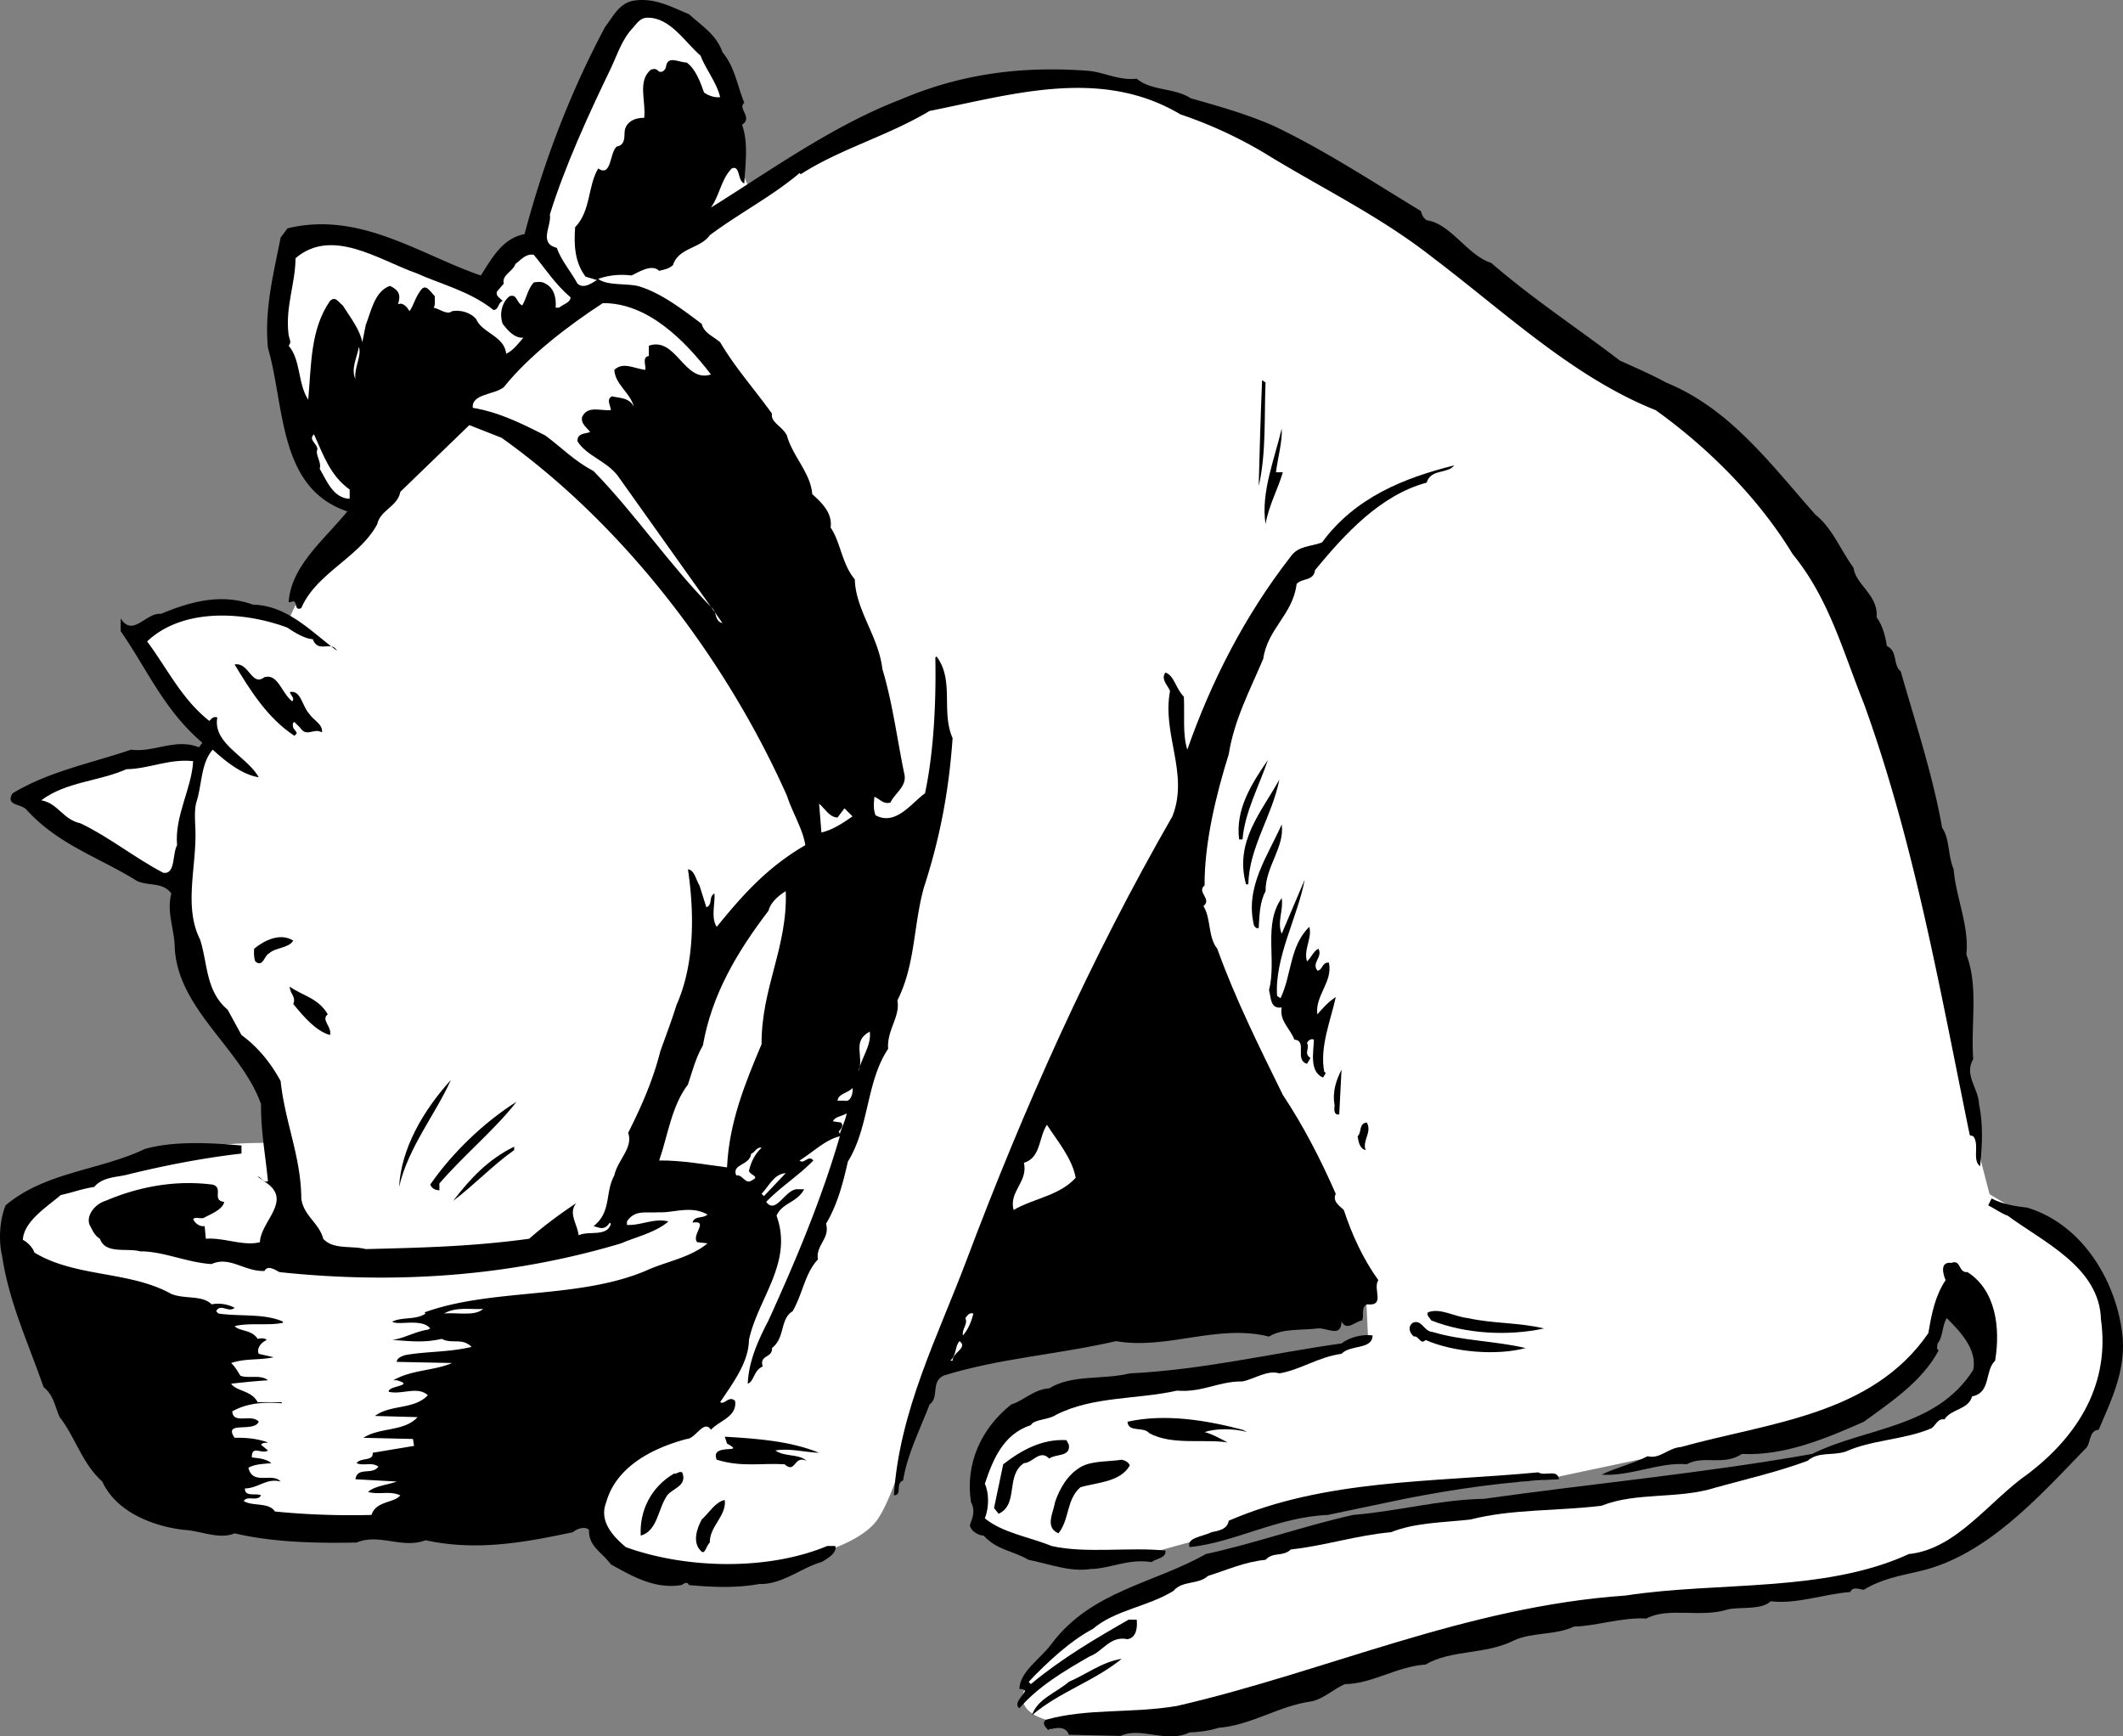
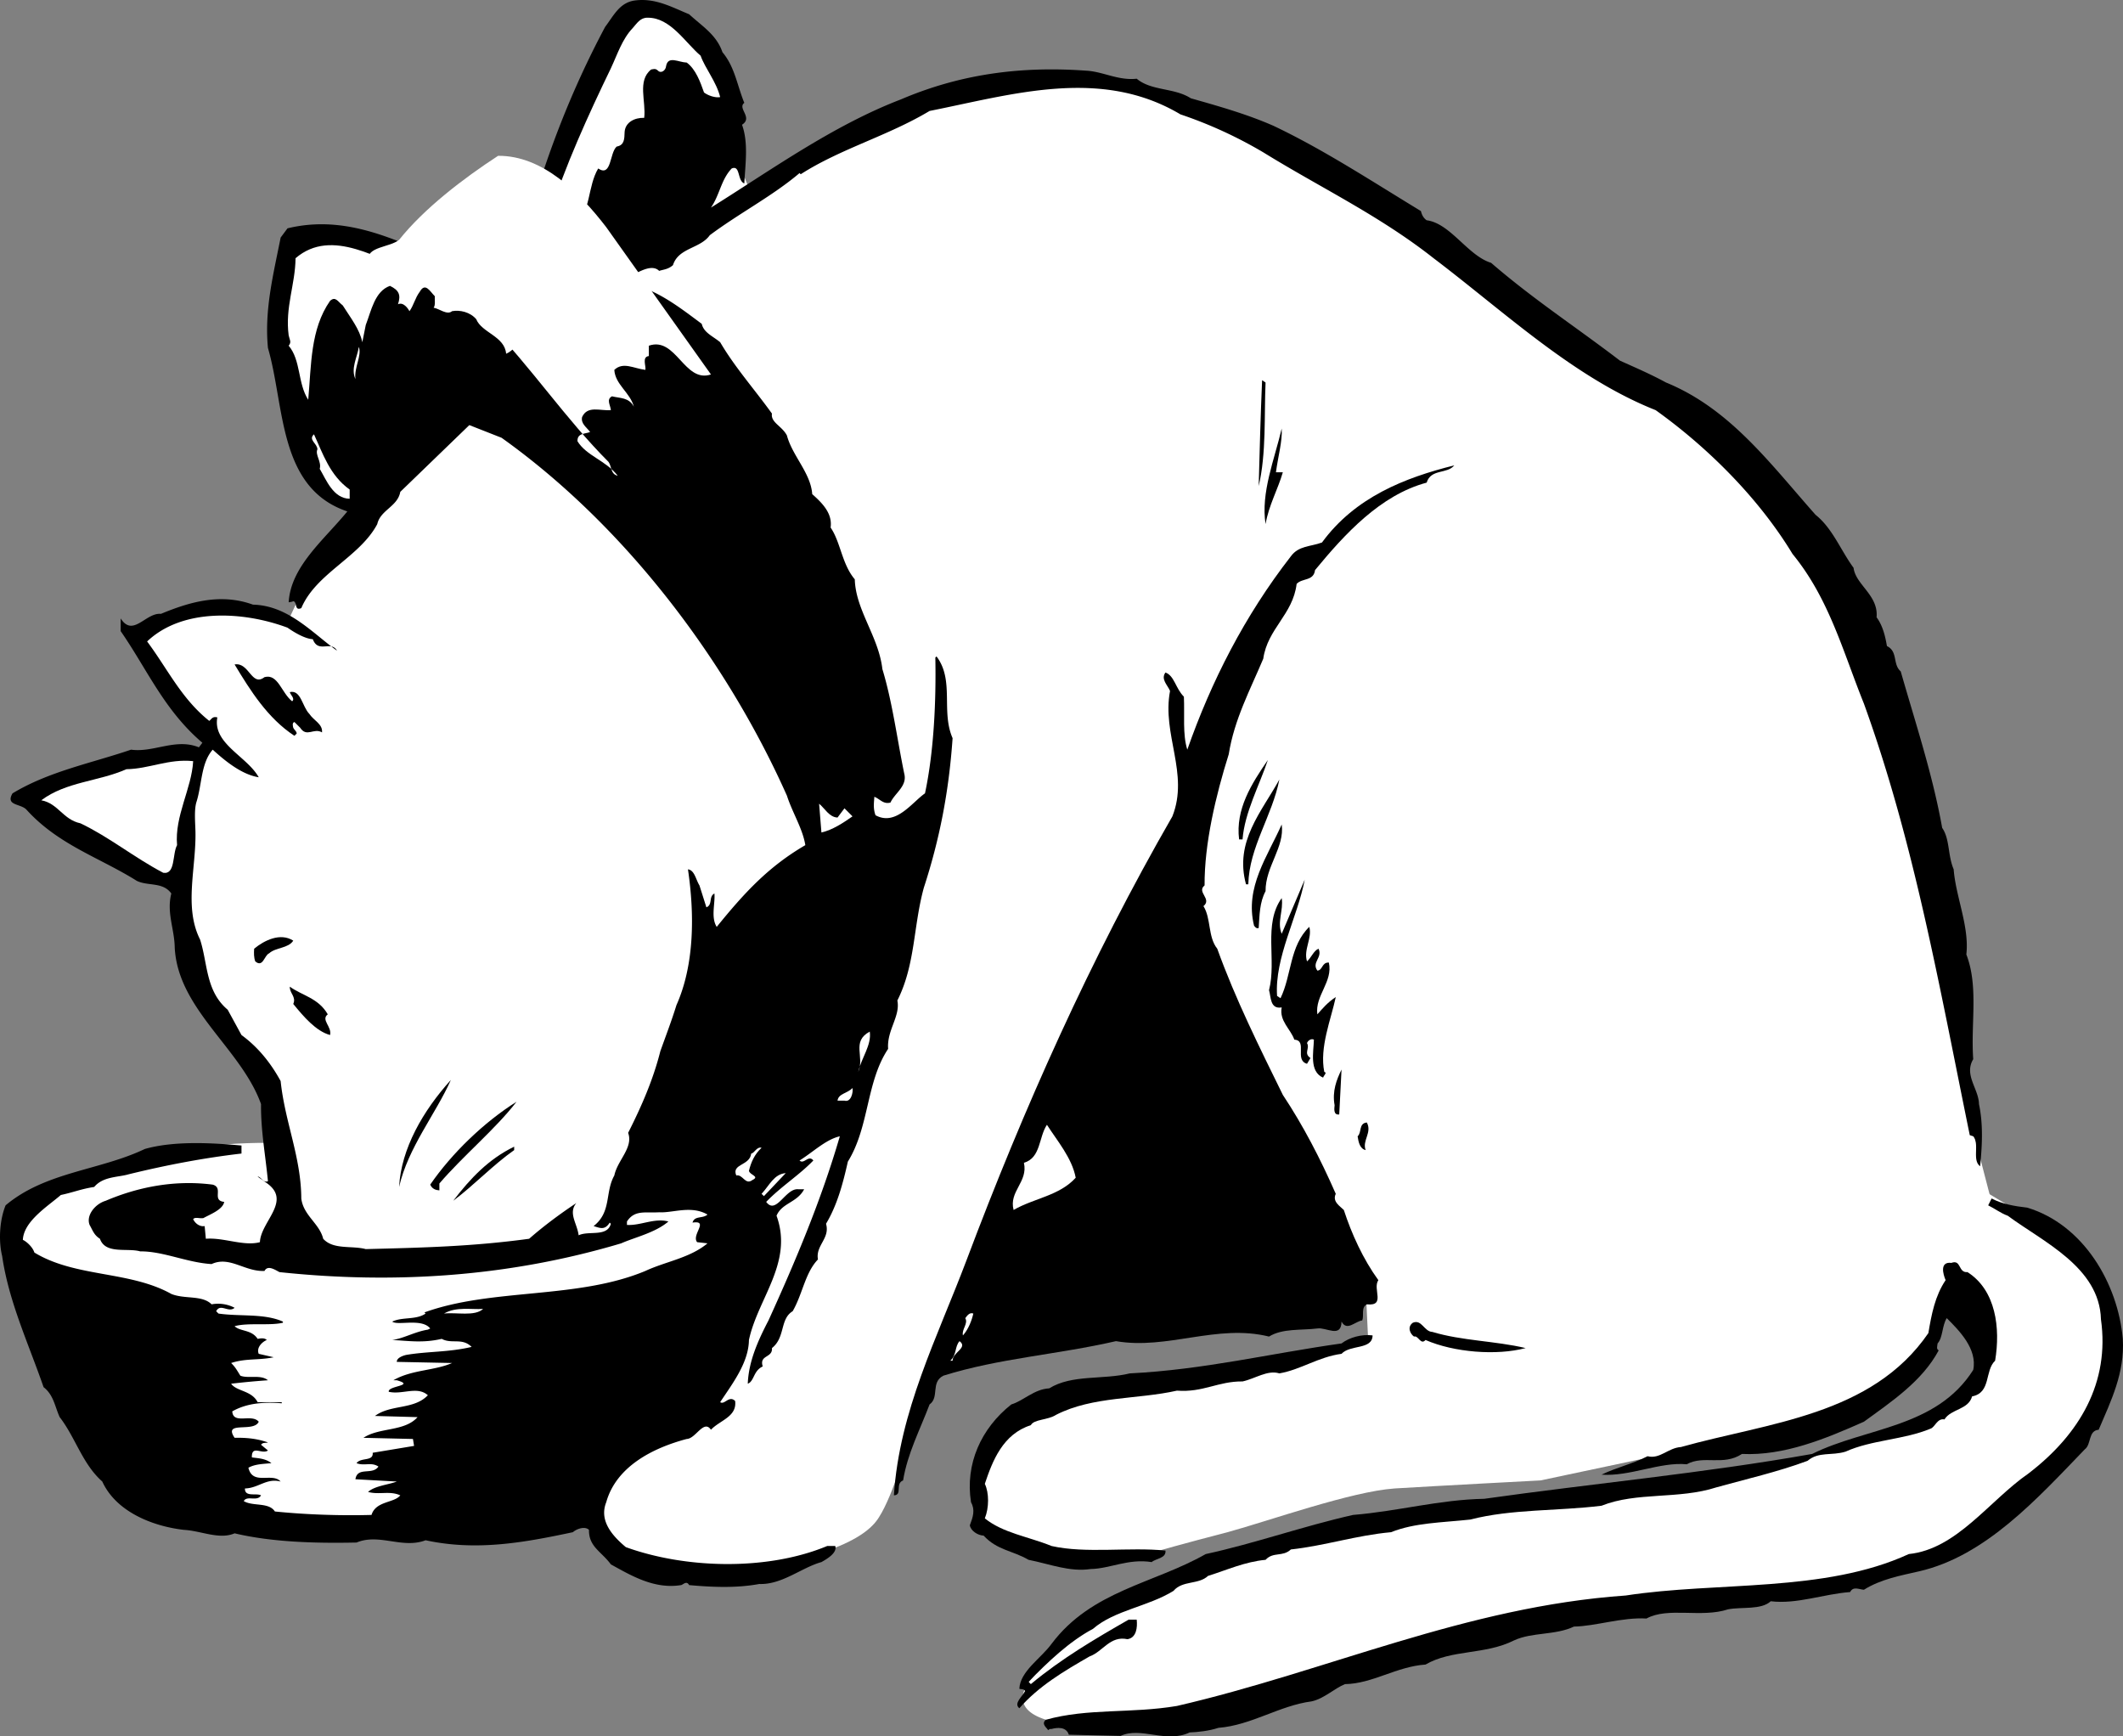
<svg xmlns="http://www.w3.org/2000/svg" width="184.503" height="150.883">
  <rect width="100%" height="100%" fill="#808080" stroke="none" />
  <path fill="#fff" d="M107.388 135.34s-7.226 2.023-10.203 3.8a48.087 48.087 0 0 0-5.5 3.7l-2 3s-2.773 2.773 2 3.8c4.727.973 14.203-.8 14.203-.8s10.774-3.727 17.5-5.2c6.774-1.527 17.297-4 17.297-4l16.204-1.3s7.273-.477 14.5-5.2c7.273-4.777 13.523-11.027 12.296-17.5-1.273-6.527-6-9-6-9l-5-3-3.5 5.2 1.704 4.8s5.023 6.723-3.5 9.7c-8.477 3.023-18.5 5.3-18.5 5.3s-14.227 1.223-21.704 2.5c-7.523 1.223-19.796 4.2-19.796 4.2" />
  <path fill="#fff" d="m118.685 111.84.203 4.3s-8.476 2.973-14.203 3.5c-5.773.473-13.773.473-16.796 4.2-2.977 3.773-2.704 8.3-2.704 8.3s3.227 2.473 7 2.7c3.727.273 8.203 0 8.203 0s2.524-.727 6.297-1.7c3.727-1.027 10.727-3.527 14.5-3.8 3.727-.227 12.703-.7 12.703-.7l8.5-1.8s8.524-.977 14.5-3c6.024-1.977 9.524-5.477 11.297-8.7 1.727-3.277 5-10.3 5-10.3l-2-7.7-1.297-15s-7.976-34.277-20.703-44.3c-12.773-9.977-8.523-3.477-24.5-16-16.023-12.477-29.523-17.227-39-14.5-9.523 2.773-20.296 9.8-20.296 9.8l-1.5-3.8-6 5-23.5 21-7.204 10-2 4.3s-7.023-1.277-9.296-.3c-2.227 1.023-4 2-4 2l3.5 5.5 3.296 3s-2.523 4.023-2.796 9.8c-.227 5.723-.477 8.223 1.296 11.7 1.727 3.523 6 8.3 6 8.3l1.204 5.7s-7.977-.477-15 2.3c-6.977 2.723-9.977 3.723-8 7.5 2.023 3.723 18.296 22.7 18.296 22.7l15 1 16.704-1s1.773 6.273 10.796 5c8.977-1.227 12.977-2.977 14.204-5 1.273-1.977 2.5-6.5 2.5-6.5l2.5-7.2 37.296-6.3" />
  <path d="M59.889 1.238c1.171 1.075 2.375 1.778 2.898 3.301 1.074 1.274 1.273 2.875 1.898 4.399-.625.476.778 1.277-.199 1.902.574 1.574.278 3.473.2 5.098-.626-.223-.325-1.625-1.098-1.297-.926.972-1.028 2.273-1.801 3.398 5.176-3.226 10.574-7.125 16.5-9.398 4.977-2.125 10.176-2.926 16.102-2.5 1.472.074 2.773.875 4.398.699 1.273 1.074 3.273.773 4.7 1.7 2.374.675 4.874 1.374 7.198 2.398 4.375 2.078 8.477 4.777 12.801 7.402.074.273.176.574.5.8 2.074.274 3.574 3.075 5.602 3.7 3.675 3.176 7.375 5.574 11.199 8.5 1.273.574 2.676 1.176 4 1.898 5.574 2.278 9.074 7.075 13 11.5 1.476 1.176 2.176 3.075 3.3 4.602.177 1.473 2.177 2.375 2 4.3.575.774.774 1.774.9 2.5.976.473.476 1.575 1.198 2.2 1.278 4.473 2.778 8.973 3.602 13.598.676.976.476 2.375 1 3.601.176 2.375 1.375 4.977 1.101 7.399 1.075 2.777.375 5.976.598 9.101-.824 1.375.477 2.574.5 3.899.375 1.777.277 3.578.102 5.402-.727-.527-.028-1.926-.602-2.602l-.3-.097c-2.626-12.828-4.825-25.426-9.2-37.5-1.824-4.528-3.023-9.125-6.2-13-2.925-4.828-7.323-9.227-11.898-12.5-7.125-2.828-13.125-8.528-19.3-13.203-4.727-3.723-9.825-6.125-14.801-9.2a37.89 37.89 0 0 0-7.2-3.3c-6.925-4.125-14.624-1.723-21.8-.297-3.625 2.172-7.727 3.273-11.2 5.5l-.1-.102c-2.325 1.977-5.223 3.477-7.802 5.399-.824 1.175-2.722 1.078-3.199 2.601-.426.375-.824.375-1.2.5-.624-.625-1.726.074-2.397.399-1.028-.125-2.028-.024-2.903.3.778.575 2.176.375 3.403.602 2.074.574 4.074 2.176 5.597 3.3.176.774.977 1.075 1.602 1.598 1.273 2.176 2.972 4.075 4.5 6.2-.125.777.875 1.078 1.3 1.902.473 1.773 2.075 3.273 2.2 5.098.875.777 1.773 1.675 1.597 2.902.875 1.273.977 3.176 2.102 4.5.074 2.676 2.074 4.973 2.398 7.8.875 2.876 1.278 6.075 1.903 9.098.273 1.075-.824 1.676-1.2 2.5-.624.176-.925-.324-1.402-.5-.023.477-.125.977.102 1.602 1.773.973 3.176-1.125 4.3-1.902.774-3.625.973-8.024.899-11.797l.102-.102c1.574 2.074.375 4.774 1.398 7.102-.324 4.672-1.125 8.773-2.5 13-.926 3.375-.727 6.672-2.3 9.797.277 1.375-.927 2.578-.802 4.203-1.921 2.875-1.625 6.773-3.5 9.797-.421 1.875-.921 3.777-1.898 5.402.375 1.273-.926 1.875-.7 3.098-1.124 1.175-1.323 2.976-2.198 4.5-1.125.675-.625 2.277-1.801 3.203.074.875-1.125.574-.801 1.597-.824.375-.727 1.278-1.3 1.5.073-1.925.874-3.722 1.8-5.5 2.375-5.222 4.574-10.425 6.2-16-1.223.278-2.325 1.375-3.5 2.102.374.375.777-.527 1.198 0-1.222 1.273-2.824 2.273-4.097 3.598.875 1.175 1.676-1.223 2.8-1.098h.5c-.624 1.176-1.925 1.176-2.402 2.3 1.477 4.075-1.625 7.173-2.398 10.798-.028 1.976-1.426 3.777-2.5 5.402.375.273.773-.625 1.3-.102.172 1.375-1.328 1.676-2.101 2.5-.625-.925-1.324.778-2.102.801-2.921.774-6.125 2.375-7 5.5-.625 1.574.477 2.875 1.704 3.899 5.171 1.875 12.273 2.078 17.5-.098h.699c.176.574-.625 1.074-1.2 1.398-1.726.477-3.425 1.977-5.402 1.903-2.023.375-4.125.273-6.097.097-.227-.425-.528-.023-.704 0-2.324.375-4.324-.824-6.097-1.8-.824-1.125-1.926-1.524-1.903-3-.324-.325-1.023-.125-1.398.203-4.125.875-8.324 1.672-12.8.7-2.024.772-4.024-.626-6 .198-3.524.074-7.325-.023-10.598-.8-1.329.574-2.926-.223-4.403-.301-2.824-.325-5.926-1.625-7.097-4.2-1.727-1.523-2.329-3.824-3.704-5.597-.421-.926-.523-1.926-1.398-2.602-1.324-3.824-3.023-7.426-3.602-11.398-.324-1.328-.222-3.125.301-4.403 3.477-2.925 8.176-3.023 12.102-4.898 2.574-.727 5.875-.527 8.398-.3v.698c-3.222.375-6.426.977-9.8 1.801-.922.274-2.223.176-3 1.102-1.126.172-1.825.472-2.9.699-1.124.973-3.226 2.273-3.3 3.898.375.176.875.676 1 1.102 3.574 2.176 8.278 1.574 11.903 3.598 1.171.476 2.671.078 3.5.902a3.082 3.082 0 0 1 2 .3c-.528.473-1.227-.425-1.602.298l.2.203c1.874.273 3.976-.027 5.6.699v.098c-1.124.277-3.027-.024-4.198.3.472.477 1.472.278 2 1.102.171-.027.574-.125.796.098-.421.176-.921.676-.699 1.203l1.3.297c-1.323.277-2.425.078-3.698.5.375.375.472.578.8 1.101.672.274 1.774-.125 2.399.399a66.902 66.902 0 0 0-3.2.3c.473.676 1.774.575 2.302 1.602h2.097v.098c-1.523-.125-3.023-.024-4.3.703.077 1.172 1.675.172 2.3.898-.426.977-3.125-.125-2.097 1.399 1.074-.024 1.972.078 2.898.402-.227.074-.426-.027-.602.2l.602.5c-.523.374-1.426-.524-1.398.6.472.075 1.171.075 1.699.5-.727.075-1.426.075-2 .4.375 1.574 2.074.374 2.8 1.199-1.226-.325-1.925.574-3.101.601-.024.773.977.375 1.398.598-.324.578-1.222-.024-1.5.5.778.476 2.176.078 2.704.902 2.671.273 5.671.375 8.398.3.375-1.226 1.977-1.027 2.5-1.702-.926-.422-1.824-.024-2.8-.297.573-.528 1.777-.625 2.5-.903l-3.598-.199c.171-1.125 1.472-.324 2-1.101-.625-.422-1.227-.024-1.903-.297.375-.528 1.477-.125 1.403-.903l3.597-.597-.098-.602-4.3-.101c1.375-.922 3.574-.524 4.699-1.797l-3.7-.102c1.376-1.023 3.376-.523 4.598-1.8-.921-.825-2.222-.024-3.398-.301-.125-.524 2.375-.524.7-1h-.302c1.579-.922 3.579-.825 5.102-1.5l-4.8-.098c-.024-.324.476-.527.8-.602 1.875-.324 3.676-.222 5.7-.699-.825-.824-1.723-.226-2.598-.699-1.625.375-2.829.176-4.301.098.972-.125 1.972-.723 3.097-.899l.204-.101c-.727-.922-2.829-.223-3.301-.598.875-.426 2.074-.125 2.898-.7l-.098-.1c5.875-2.126 13.274-1.126 19.2-3.602 1.773-.825 3.875-1.125 5.398-2.399l-.898-.101c-.528-.625 1.074-1.922-.403-1.7.176-.625.875-.324 1.301-.699-1.426-.824-3.023-.125-4.2-.199-1.226.074-2.124-.227-2.8.8v.298c1.176.078 2.375-.625 3.602-.297-1.125.972-2.926 1.375-4.102 1.898-9.625 2.875-19.625 3.574-29.7 2.5-.425-.226-1.023-.625-1.3-.101-1.723.078-3.023-1.325-4.598-.598-2.125-.125-4.226-1.125-6.203-1.102-1.125-.324-3.023.278-3.5-1.097-.523-.328-.625-.727-.898-1.203-.324-.825.477-1.825 1.398-2.098 2.875-1.227 6.079-1.824 9.301-1.402.977.277-.125 1.375 1 1.5-.125.675-1.222 1.078-1.8 1.402-.325.074-.723-.125-.9.098.177.375.575.676 1 .601l.103 1.102c1.574-.125 3.273.672 4.699.297.074-1.824 2.875-3.625.5-5.2l-.7-.5c.274-.023.473.575.899.403-.227-2.328-.625-4.426-.602-6.703-1.722-4.824-7.222-8.223-7.5-13.598-.023-1.625-.722-3.027-.296-4.7-.727-1.027-2.028-.624-3-1.1-3.227-2.024-6.829-3.126-9.602-6.2-.523-.527-1.824-.324-1.2-1.402 3.177-1.922 6.876-2.625 10.302-3.797 1.972.273 3.875-1.028 5.898-.203l.3-.399c-3.323-2.824-4.823-6.426-7.1-9.699v-1.102c1.073 1.676 2.175-.523 3.5-.398 2.476-1.027 5.175-1.824 8-.8 3.073.073 5.175 2.476 7.3 4-.523-.927-1.625.273-2.102-1-.625-.024-1.523-.524-2.199-1-3.824-1.427-9.125-1.727-12.2 1.198 1.774 2.375 2.978 4.977 5.4 6.903.175-.125.277-.426.703-.301-.426 2.273 2.574 3.375 3.597 5.2-1.426-.227-2.824-1.325-4-2.4-1.023 1.173-.926 2.973-1.398 4.5-.227.673-.125 1.774-.102 2.598.074 3.176-1.023 6.575.403 9.403.671 2.074.472 4.472 2.398 6.097l1.2 2.2c1.476 1.078 2.573 2.476 3.402 4 .375 3.578 1.773 6.578 1.796 10.203.176 1.472 1.579 2.172 1.903 3.5.875.972 2.472.574 3.699.898 4.977-.125 9.273-.226 14.2-.898 1.277-1.125 2.777-2.227 4.1-3.102-.726.875.075 1.774.2 2.801.875-.426 2.477.176 2.8-1l-.1-.102c-.427.676-.825.477-1.4.301 1.575-1.226.973-2.926 1.802-4.398.273-1.328 1.671-2.426 1.199-3.703 1.176-2.325 2.176-4.625 2.8-7.098.473-1.324.973-2.625 1.399-4 1.574-3.527 1.574-7.926 1-11.8.574.073.676.874 1 1.398l.602 1.902c.574-.227.171-.926.699-1.2.074.876-.324 2.075.199 2.9 2.375-2.927 4.477-5.227 7.7-7.102-.223-1.422-1.126-2.825-1.598-4.297-5.227-11.727-14.028-23.426-24.801-31.102l-2.801-1.101-6 5.8c-.227 1.278-1.727 1.575-2 2.801-1.523 2.875-5.324 4.274-6.602 7.301-.625.273-.324-.527-.699-.602-.125.075-.324.075-.398.102.176-3.125 3.074-5.426 5.097-7.902-6.023-2.024-5.421-9.125-6.898-14.2-.324-3.324.477-6.425 1.102-9.597l.597-.801c6.278-1.527 11.477 2.273 16.8 4.098.978-1.524 1.876-3.223 3.802-3.598 1.676-6.324 3.972-12.324 7-18C53.36 1.313 53.86.215 55.185.04c1.778-.227 3.176.573 4.704 1.198" />
-   <path fill="#fff" d="M60.889 4.84c.375 1.074 1.375 2.273 1.699 3.598-.426.078-1.028-.125-1.403-.399-.324-.926-.722-2.023-1.5-2.601-.722-.024-1.625-.625-1.796.3-.028.375-.426.676-.704.403-.222-.227-.421-.125-.597-.102-1.227.977-.426 2.774-.602 4.2-.824-.024-1.625.374-1.7 1.199-.023.675-.023 1.175-.698 1.3-.625.575-.426 2.676-1.602 1.903-.926 1.574-.625 3.672-2 5.097-.125 1.575-.023 3.075.903 4.301l1 .301c-.227.074-1.125.875-1.704.3-.625-1.124-1.421-2.027-1.796-3.1-1.625-.427-.426-1.927-.602-2.9 1.273-4.124 3.375-8.726 5.3-12.702.575-1.223.973-2.524 1.9-3.5.374-.422.675-.922 1.3-.899 1.977-.023 3.273 2.176 4.602 3.301M36.185 23.738c2.176.977 4.676 1.575 6.704 3.2.472-.024.375-.625.796-.797-.222-.227-.625-.426-.5-.801l.602-.7c-.227-.726.875-1.124 1-1.702.477-.325.875-.922 1.602-.797.972 1.172 1.875 2.574 3.199 3.699-.028.473-.625.574-1 .898h-.301c.074-.824-.125-1.722-.898-2.097-.329-.227-.727-.125-1-.102-.528.574-.625 1.375-1 2-.528-.226-.426-1.023-1.102-.8-.625.476-.926 1.476-.602 2.402.375.472.977 1.273 1.801 1.199-.324.375-.926 1.176-1.5 1.398-.125-1.523-2.125-1.824-2.597-3-.528-.625-1.426-.824-2.102-.699-.426.375-1.125-.226-1.602-.3.176-.223.078-.723.102-1-.426-.426-.824-1.223-1.3-.399-.427.574-.524 1.176-.9 1.7-.124-.227-.527-.825-1-.602.274-.825.075-1.223-.698-1.598-1.329.473-1.625 2.176-2.102 3.398l-.3 1.5c-.223-1.125-1.024-2.125-1.7-3.199-.426-.324-.625-.824-1.102-.398-1.722 2.472-1.625 5.574-1.898 8.597-.926-1.425-.625-3.425-1.7-4.699.274-.324.075-.523 0-.898-.323-2.426.575-4.426.598-6.703 3.176-2.723 7.278.175 10.5 1.3m25.602 8.802c-2.324.773-3.023-3.325-5.398-2.5v.898c-.625.078-.227.875-.301 1.203-1.028-.125-1.926-.727-2.7 0 .075 1.273 1.376 1.972 1.7 3.199-.426-.824-1.227-.727-1.903-.902-.523.277-.125.777-.097 1.203-.926.074-2.028-.426-2.5.597-.125.575.375.875.699 1.301-.426.176-1.125.074-1.102.801.778 1.273 2.477 1.676 3.5 3l9.102 12.8c-.625-.124-.523-.827-.8-1.202-3.723-3.723-6.723-8.223-10.4-12-1.726-.922-2.624-1.922-4.198-3.098-2.028-1.027-4.028-2.027-6.301-2.402-.125-1.223 1.875-1.125 2.699-1.797 2.176-2.727 5.574-5.328 8.602-7.301 3.875-.027 7.074 3.176 9.398 6.2" />
+   <path fill="#fff" d="M60.889 4.84c.375 1.074 1.375 2.273 1.699 3.598-.426.078-1.028-.125-1.403-.399-.324-.926-.722-2.023-1.5-2.601-.722-.024-1.625-.625-1.796.3-.028.375-.426.676-.704.403-.222-.227-.421-.125-.597-.102-1.227.977-.426 2.774-.602 4.2-.824-.024-1.625.374-1.7 1.199-.023.675-.023 1.175-.698 1.3-.625.575-.426 2.676-1.602 1.903-.926 1.574-.625 3.672-2 5.097-.125 1.575-.023 3.075.903 4.301l1 .301c-.227.074-1.125.875-1.704.3-.625-1.124-1.421-2.027-1.796-3.1-1.625-.427-.426-1.927-.602-2.9 1.273-4.124 3.375-8.726 5.3-12.702.575-1.223.973-2.524 1.9-3.5.374-.422.675-.922 1.3-.899 1.977-.023 3.273 2.176 4.602 3.301M36.185 23.738c2.176.977 4.676 1.575 6.704 3.2.472-.024.375-.625.796-.797-.222-.227-.625-.426-.5-.801l.602-.7c-.227-.726.875-1.124 1-1.702.477-.325.875-.922 1.602-.797.972 1.172 1.875 2.574 3.199 3.699-.028.473-.625.574-1 .898h-.301c.074-.824-.125-1.722-.898-2.097-.329-.227-.727-.125-1-.102-.528.574-.625 1.375-1 2-.528-.226-.426-1.023-1.102-.8-.625.476-.926 1.476-.602 2.402.375.472.977 1.273 1.801 1.199-.324.375-.926 1.176-1.5 1.398-.125-1.523-2.125-1.824-2.597-3-.528-.625-1.426-.824-2.102-.699-.426.375-1.125-.226-1.602-.3.176-.223.078-.723.102-1-.426-.426-.824-1.223-1.3-.399-.427.574-.524 1.176-.9 1.7-.124-.227-.527-.825-1-.602.274-.825.075-1.223-.698-1.598-1.329.473-1.625 2.176-2.102 3.398l-.3 1.5c-.223-1.125-1.024-2.125-1.7-3.199-.426-.324-.625-.824-1.102-.398-1.722 2.472-1.625 5.574-1.898 8.597-.926-1.425-.625-3.425-1.7-4.699.274-.324.075-.523 0-.898-.323-2.426.575-4.426.598-6.703 3.176-2.723 7.278.175 10.5 1.3m25.602 8.802c-2.324.773-3.023-3.325-5.398-2.5v.898c-.625.078-.227.875-.301 1.203-1.028-.125-1.926-.727-2.7 0 .075 1.273 1.376 1.972 1.7 3.199-.426-.824-1.227-.727-1.903-.902-.523.277-.125.777-.097 1.203-.926.074-2.028-.426-2.5.597-.125.575.375.875.699 1.301-.426.176-1.125.074-1.102.801.778 1.273 2.477 1.676 3.5 3c-.625-.124-.523-.827-.8-1.202-3.723-3.723-6.723-8.223-10.4-12-1.726-.922-2.624-1.922-4.198-3.098-2.028-1.027-4.028-2.027-6.301-2.402-.125-1.223 1.875-1.125 2.699-1.797 2.176-2.727 5.574-5.328 8.602-7.301 3.875-.027 7.074 3.176 9.398 6.2" />
  <path fill="#fff" d="M30.889 32.938c-.426-.922.171-1.922.296-2.797.278.773-.421 1.773-.296 2.797" />
  <path d="M109.986 33.238c-.125 2.778.074 6.176-.598 9 .075-2.824.172-6.324.297-9.199l.301.2m.902 7.801h.598c-.426 1.476-1.223 2.874-1.5 4.5-.426-2.727.777-5.626 1.402-8.302.075 1.075-.328 2.477-.5 3.801" />
  <path fill="#fff" d="M30.389 42.54v.8c-1.426-.027-2.028-1.625-2.602-2.602.176-.625-.426-1.222-.2-1.699-.027-.523-.823-.824-.3-1.3.773 1.675 1.375 3.574 3.102 4.8" />
  <path d="M126.388 40.438c-.625.777-2.027.277-2.402 1.5-4.023 1.078-7.125 4.476-9.7 7.601-.124.977-1.124.676-1.6 1.2-.325 2.675-2.524 3.874-2.9 6.5-1.124 2.675-2.522 5.277-3 8.3-1.124 3.574-2.124 7.774-2.1 11.399-.723.578.675 1.175-.098 1.8.675 1.075.375 2.676 1.199 3.7 1.574 4.375 3.676 8.578 5.7 12.703 1.776 2.672 3.276 5.574 4.6 8.597-.324.676.376 1.075.7 1.403.676 2.074 1.676 4.273 3 6.097-.524.778.676 2.278-1 2.102-.524.273-.227.973-.399 1.398-.625.075-1.328.977-1.8.102-.028 1.473-1.325.473-2.102.598-1.426.175-3.023-.024-4.2.703-4.523-1.125-8.823 1.172-13.3.398-5.125 1.176-10.125 1.477-15 3-1.125.574-.324 1.875-1.2 2.5-.823 2.176-1.925 4.274-2.3 6.602-.723.273-.023 1.273-.8 1.297.476-7.325 3.777-13.723 6.3-20.399 4.977-13.226 10.778-26.226 17.902-38.601 1.473-3.723-.925-7.125-.203-10.899-.222-.523-.824-1.023-.398-1.601.773.277.875 1.375 1.601 2.101.075 1.574-.124 3.274.297 4.602 2.079-5.926 4.977-11.625 9-16.801.676-.926 1.676-.824 2.704-1.2 2.875-3.925 7.171-5.624 11.5-6.702M22.986 58.84c1.176-.324 1.477 1.375 2.403 2.098.273-.223-.125-.524-.204-.797.977-.227 1.079 1.273 1.704 1.898.375.574 1.171.875 1.097 1.602-.722-.426-1.324.472-1.898-.403l-.5-.5c-.227.075-.125.375-.102.5.074.176.278.278.3.5l-.198.2c-2.324-1.524-3.824-3.922-5.2-6.2 1.274-.222 1.473 1.977 2.598 1.102" />
  <path d="M107.986 72.938h-.3c-.325-2.625 1.077-4.825 2.5-6.899-.723 2.176-2.024 4.574-2.2 6.899" />
  <path fill="#fff" d="M16.787 66.14c-.125 2.376-1.625 4.774-1.398 7.298-.426.777-.125 2.578-1.204 2.402-2.523-1.324-4.722-3.125-7.199-4.3-1.523-.325-1.926-1.727-3.398-2 2.176-1.626 4.972-1.626 7.398-2.7 1.977-.027 3.676-.926 5.8-.7" />
  <path d="M108.486 76.84h-.2c-1.022-3.727 1.376-6.324 2.9-9.102-.626 3.176-2.626 5.875-2.7 9.102" />
  <path fill="#fff" d="m72.787 71.04.602-.802.699.7c-.824.578-1.727 1.175-2.7 1.402l-.203-2.5c.477.375.875 1.176 1.602 1.2" />
  <path d="M109.986 77.438c-.523.976-.523 2.078-.598 3.203-.226.074-.328-.125-.402-.203-.824-3.325 1.176-6.024 2.402-8.797.274 1.972-1.425 3.672-1.402 5.797m1 9.102.3.198c.977-2.023.774-4.523 2.5-6.199.274.977-.523 1.977-.198 3 .375-.324.574-.926 1-1.101.375.777-.625 1.175-.102 1.902.477-.027.375-.727 1-.7.375 1.673-1.223 2.876-1 4.5.477-.527.875-1.027 1.602-1.5-.426 1.973-1.426 4.376-1 6.5.273.075-.028.274-.102.5-1.223-.527-.824-2.226-.8-3.3-.223-.125-.524.074-.598.3.273.473-.325.876.3 1.298l-.3.5c-1.125-.325.074-2.024-1.102-2.098-.324-.926-1.324-1.625-1.098-2.8-1.027.175-.925-.927-1.101-1.5.676-2.626-.524-5.727 1.101-8 .172 1.073-.425 2.073 0 3.1l2-4.702c-.625 3.277-2.625 6.777-2.402 10.101" />
-   <path fill="#fff" d="M66.185 90.738c-1.421 3.375-2.824 6.778-3 10.7-1.824-.223-3.921-.625-5.898-.598.773-2.227 1.074-4.727 2.5-6.602.375-1.125.676-2.324 1.3-3.398.774-4.426 2.973-8.125 5.7-11.7.176-.726.875-1.327 1.5-1.702.176 4.875-2.125 8.375-2.102 13.3" />
  <path d="M25.486 81.738c-.426.676-1.523.575-2.097 1.102-.426.176-.528 1.273-1.204.7-.125-.325-.125-.727-.097-1.102.875-.723 2.273-1.422 3.398-.7m3 6.402c-.625.473.375 1.075.2 1.798-1.223-.325-2.325-1.625-3.2-2.7.278-.625-.324-.925-.3-1.5 1.078.778 2.476.977 3.3 2.403" />
  <path fill="#fff" d="M74.588 93.14c.574-1.327-.625-2.624 1-3.5.176 1.173-.727 2.274-1 3.5" />
  <path d="M116.388 96.84c-.527.074-.425-.527-.402-.8-.223-1.227.176-2.227.602-3.102l-.2 3.902m-77.203-3c-1.324 2.973-3.722 5.875-4.5 9.3.176-3.327 2.079-6.624 4.5-9.3" />
  <path fill="#fff" d="M73.389 95.64h-.602c.074-.624.875-.624 1.3-1.1.075.374-.124 1.273-.698 1.1" />
  <path d="M44.889 95.738c-1.829 2.375-4.625 4.676-6.704 7.102v.598c-.324-.024-.625-.125-.796-.5 1.875-2.723 4.671-5.422 7.5-7.2" />
-   <path fill="#fff" d="M73.588 96.738c-.125.676-.426 1.176-.602 1.801-.023-.125-.098-.199-.098-.199.172-.227.473-.527.2-.8l-.7-.102c.172-.422.774-.422 1.2-.7" />
  <path d="M118.787 97.54c.476.874-.426 1.573-.102 2.398-.523-.125-.625-.723-.699-1.2.375-.324.074-1.125.8-1.199" />
  <path fill="#fff" d="M93.486 102.34c-1.426 1.574-3.625 1.773-5.398 2.8-.426-1.624 1.273-2.425.898-4.1 1.477-.427 1.278-2.227 2-3.302.875 1.375 2.176 2.875 2.5 4.602" />
  <path d="M44.685 99.938c-1.824 1.277-3.523 3.078-5.296 4.402 1.472-1.926 3.074-3.625 5.296-4.7v.298" />
  <path fill="#fff" d="M66.185 99.738c-.625.575-.921 1.278-1.097 2 .074.375.972.477.3.801-.624.477-.828-.523-1.402-.398-.426-1.028 1.176-.828 1.3-1.903.274-.023.478-.625.9-.5m.203 4.2-.204-.2c.676-.722 1.079-1.722 2.102-1.8l-1.898 2" />
  <path d="M176.185 104.938c4.875 1.476 7.875 6.578 8.301 11.402.176 2.973-1.023 5.375-2.097 7.898-.926.075-.625 1.278-1.204 1.7-4.125 4.277-8.625 9.277-14.398 10.601-1.625.375-3.324.676-4.8 1.602-.427-.027-.927-.328-1.2.2-2.324.175-4.625 1.073-6.898.8-.829.773-2.528.472-3.704.7-2.324.772-5.222-.228-7.097.8-2.125-.125-4.426.672-6.301.7-1.625.772-3.625.472-5.2 1.198-2.527 1.274-5.425.774-7.698 2.102-2.528.172-4.625 1.672-7 1.7-.926.374-1.829 1.272-2.903 1.499-2.824.375-5.222 2.074-8.097 2.3-.829.274-1.829.376-2.5.4-2.028.976-4.227-.524-6 .3l-4.5-.102c-.227-.722-1.028-.625-1.5-.5-.227-.023-.227.075-.301.102-.125-.227-.625-.527-.2-.902 3.672-1.024 7.376-.524 11.399-1.2 13.074-3.023 25.074-8.625 39-9.597 7.977-1.227 17.273-.227 24.602-3.602 4.171-.426 6.972-4.625 10.398-7 4.477-3.426 7.074-7.926 6.3-13.398-.124-4.528-5.027-6.727-8.1-9-.626-.227-1.126-.625-1.7-.903l.3-.597c.876.472 1.973.672 3.098.797" />
  <path d="M170.986 110.54c2.477 1.573 2.875 4.874 2.403 7.698-.926.875-.329 2.778-2 3.102-.329 1.176-1.829 1.074-2.403 2-.625-.125-.824.676-1.2.8-2.323.973-5.124.973-7.397 2-1.227.376-2.329-.026-3.301.798-2.625.976-5.324 1.578-7.903 2.3-3.324 1.075-6.921.375-10 1.602-3.824.473-7.824.273-11.398 1.2-2.523.273-4.824.273-6.898 1.1-3.028.274-5.727 1.173-8.704 1.5-.722.673-1.523.173-2.199.9-1.824.175-3.324.874-5 1.398-.824.777-2.222.375-3 1.3-2.222 1.375-5.125 1.676-7 3.301-2.023 1.074-3.926 2.875-5.597 4.602l.199.2c2.676-2.228 5.574-3.927 8.5-5.603h.699c.074.676-.023 1.575-.8 1.7-1.524-.325-2.126 1.078-3.302 1.5-2.222 1.277-4.421 2.578-6.097 4.5-.528-.422.273-1.024.5-1.5-.125-.223-.426-.125-.5-.2.074-1.523 1.875-2.625 2.8-3.898 3.473-4.625 8.876-5.227 13.399-7.8 4.273-.927 8.477-2.427 12.8-3.4 3.973-.327 7.473-1.327 11.4-1.402 9.374-1.324 19.073-2.222 28.5-3.898 4.675-2.324 10.777-2.227 14-7.3.374-1.825-1.223-3.427-2.302-4.5-.421.675-.324 1.675-.796 2.198-.028.278-.125.477.097.602-1.426 2.676-4.125 4.473-6.5 6.2-3.324 1.476-6.926 2.976-10.597 2.8-1.625 1.074-3.329.074-4.801.898-2.324-.222-4.926 1.075-7.403.903 1.278-.625 2.676-.926 4-1.602 1.079.274 1.778-.726 2.903-.8 7.574-2.126 16.574-2.723 21.5-9.899.273-1.625.574-3.227 1.5-4.602-.227-.523-.528-1.625.5-1.5.875-.324.574.875 1.398.801" />
  <path fill="#fff" d="M41.986 113.738c-.722.676-2.324.278-3.398.403 1.074-.625 2.375-.328 3.398-.403" />
-   <path d="M134.185 115.438c-3.125.675-6.824.476-9.796-.7-.125-.222-.426-.425-.301-.699 1.074-.426 2.273.375 3.5.5 2.074.477 4.472.375 6.597.899" />
  <path fill="#fff" d="M84.588 114.14c-.125.575-.426 1.376-.903 1.9-.125-.524.477-1.024.204-1.5.171-.227.375-.524.699-.4" />
  <path d="M124.486 115.738c2.574.778 5.477.778 8.102 1.403-2.528.672-6.227.375-8.7-.703-.425.476-.625-.422-1-.297-.328-.227-.625-.828-.101-1.203.773-.325.976.777 1.7.8m-5.2.302c-.023 1.273-1.926.773-2.7 1.6-2.027.274-3.527 1.376-5.402 1.7-1.023-.324-2.125.473-3.199.7-2.125-.024-3.426.976-5.7.8-3.425.773-7.323.473-10.5 2.098-.726.476-1.925.375-2.198.902-2.426.773-3.324 3.074-4 5.098.375.777.375 2.078 0 3 1.574 1.277 3.773 1.578 5.8 2.402 2.973.676 6.774.074 9.899.398.074.676-.824.676-1.2 1-2.027-.324-3.624.575-5.3.602-1.824.273-3.523-.426-5.398-.8-1.426-.825-2.727-.825-3.903-2.102-.523-.024-1.125-.422-1.2-.899.274-.726.478-1.324.103-2-.528-3.324.875-6.426 3.5-8.5 1.074-.324 1.972-1.324 3.296-1.398 1.977-1.227 4.676-.727 7-1.3 6.477-.325 12.176-1.728 18.403-2.603.676-.523 1.773-.824 2.699-.699" />
  <path fill="#fff" d="M82.787 118.238h-.2c.575-.523.376-1.222.802-1.699.773.574-.625.977-.602 1.7" />
-   <path d="M108.388 124.438c-1.125-.325-2.726-.325-3.703 0 .676.175 1.375.578 2 .902-2.023-.324-4.824.273-6.797-.8-.527-.626-1.828-.024-1.902-1 3.277-.727 6.875-.126 10 .698l.402.2m-37.203 1.8c-1.125-.023-2.625-.425-3.796-.199.773.574 2.074.274 2.699.899-1.125-.524-.926 1.175-1.903.3-2.023-.125-3.722.278-5.898-.398-.625-1.527 2.676-.426.898-1.402l-.199-.598c2.875.176 5.676.375 8.2 1.398m21.703-.698c.171 1.073-1.125.773-1.704 1.198-.824-.824-1.421.375-2.199.403-1.625 1.074-.426 3.574-2.2 4.398l-.397-.5.796-3.8c1.579-1.223 3.375-2.223 5.5-2.098l.204.398m5.296 1.801c-.824 1.473-2.921 1.473-4.296 1.898-1.227 1.075-.926 2.778-1.903 4-1.222-.523-.426-1.824-.3-2.699.374-1.125 1.078-2.426 2.3-3.101.977-.524 2.477-.422 3.5-.598.278.074.574.176.7.5m-38.899.598c.477 1.175-.824 1.375-1.3 2-.825 1.175-.825 3.078-2.302 3.5-.125-2.125.875-4.223 2.903-5.399.273.074.375-.226.699-.101m76.199.602c-4.523.175-9.222.874-13.398 1.698-2.324.477-4.625.977-6.7 1.403-4.328.172-8.027 2.375-12 2.797-.328-.825 1.172-.922 1.899-1.297.574-.125 1.375-.227 1.5-1 8.375-3.625 17.676-3.328 26.898-4.203.579.375 1.676-.325 1.801.601m-72.5 1.801c.176 1.375-1.324 2.273-1.3 3.7-.325.273-.422 1.175-.797.698-.727-.722-.329-1.925.097-2.699.676-.625 1.176-1.523 2-1.699m34.5 13.8c-2.426 1.973-5.426 2.876-7.8 4.9.476-1.427 2.078-1.927 3.203-2.9 1.472-.624 2.875-1.726 4.597-2" />
</svg>